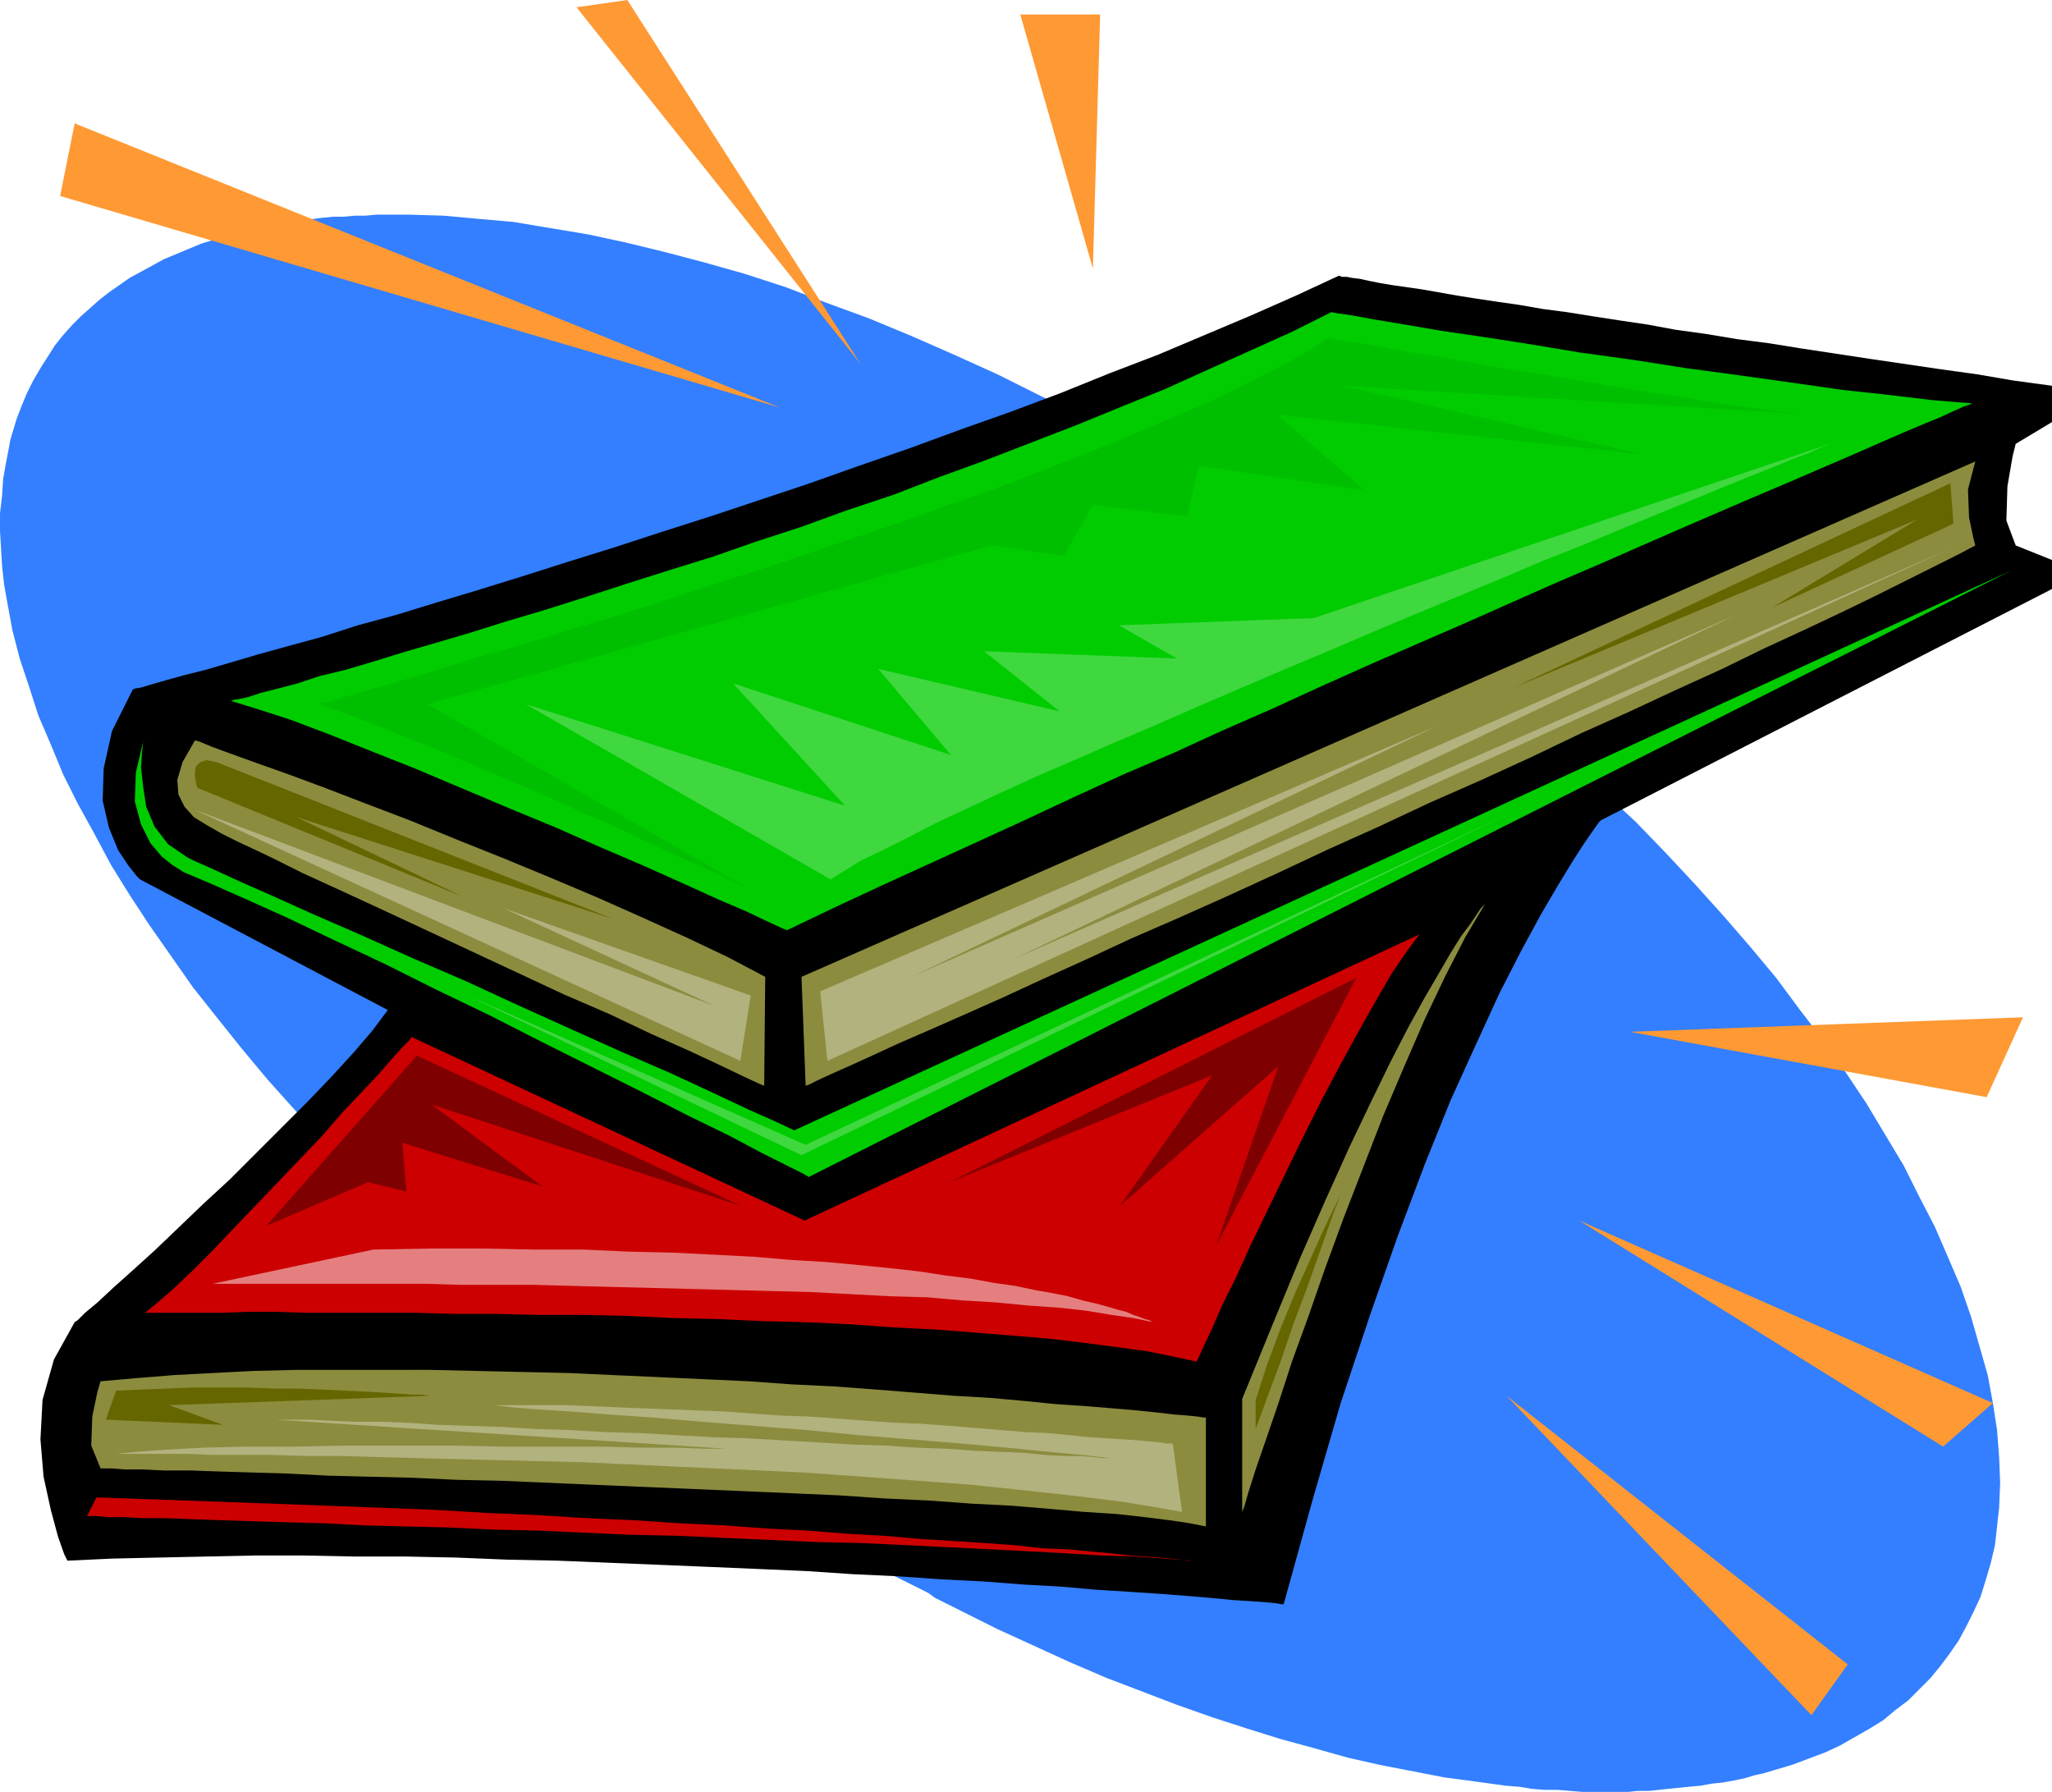
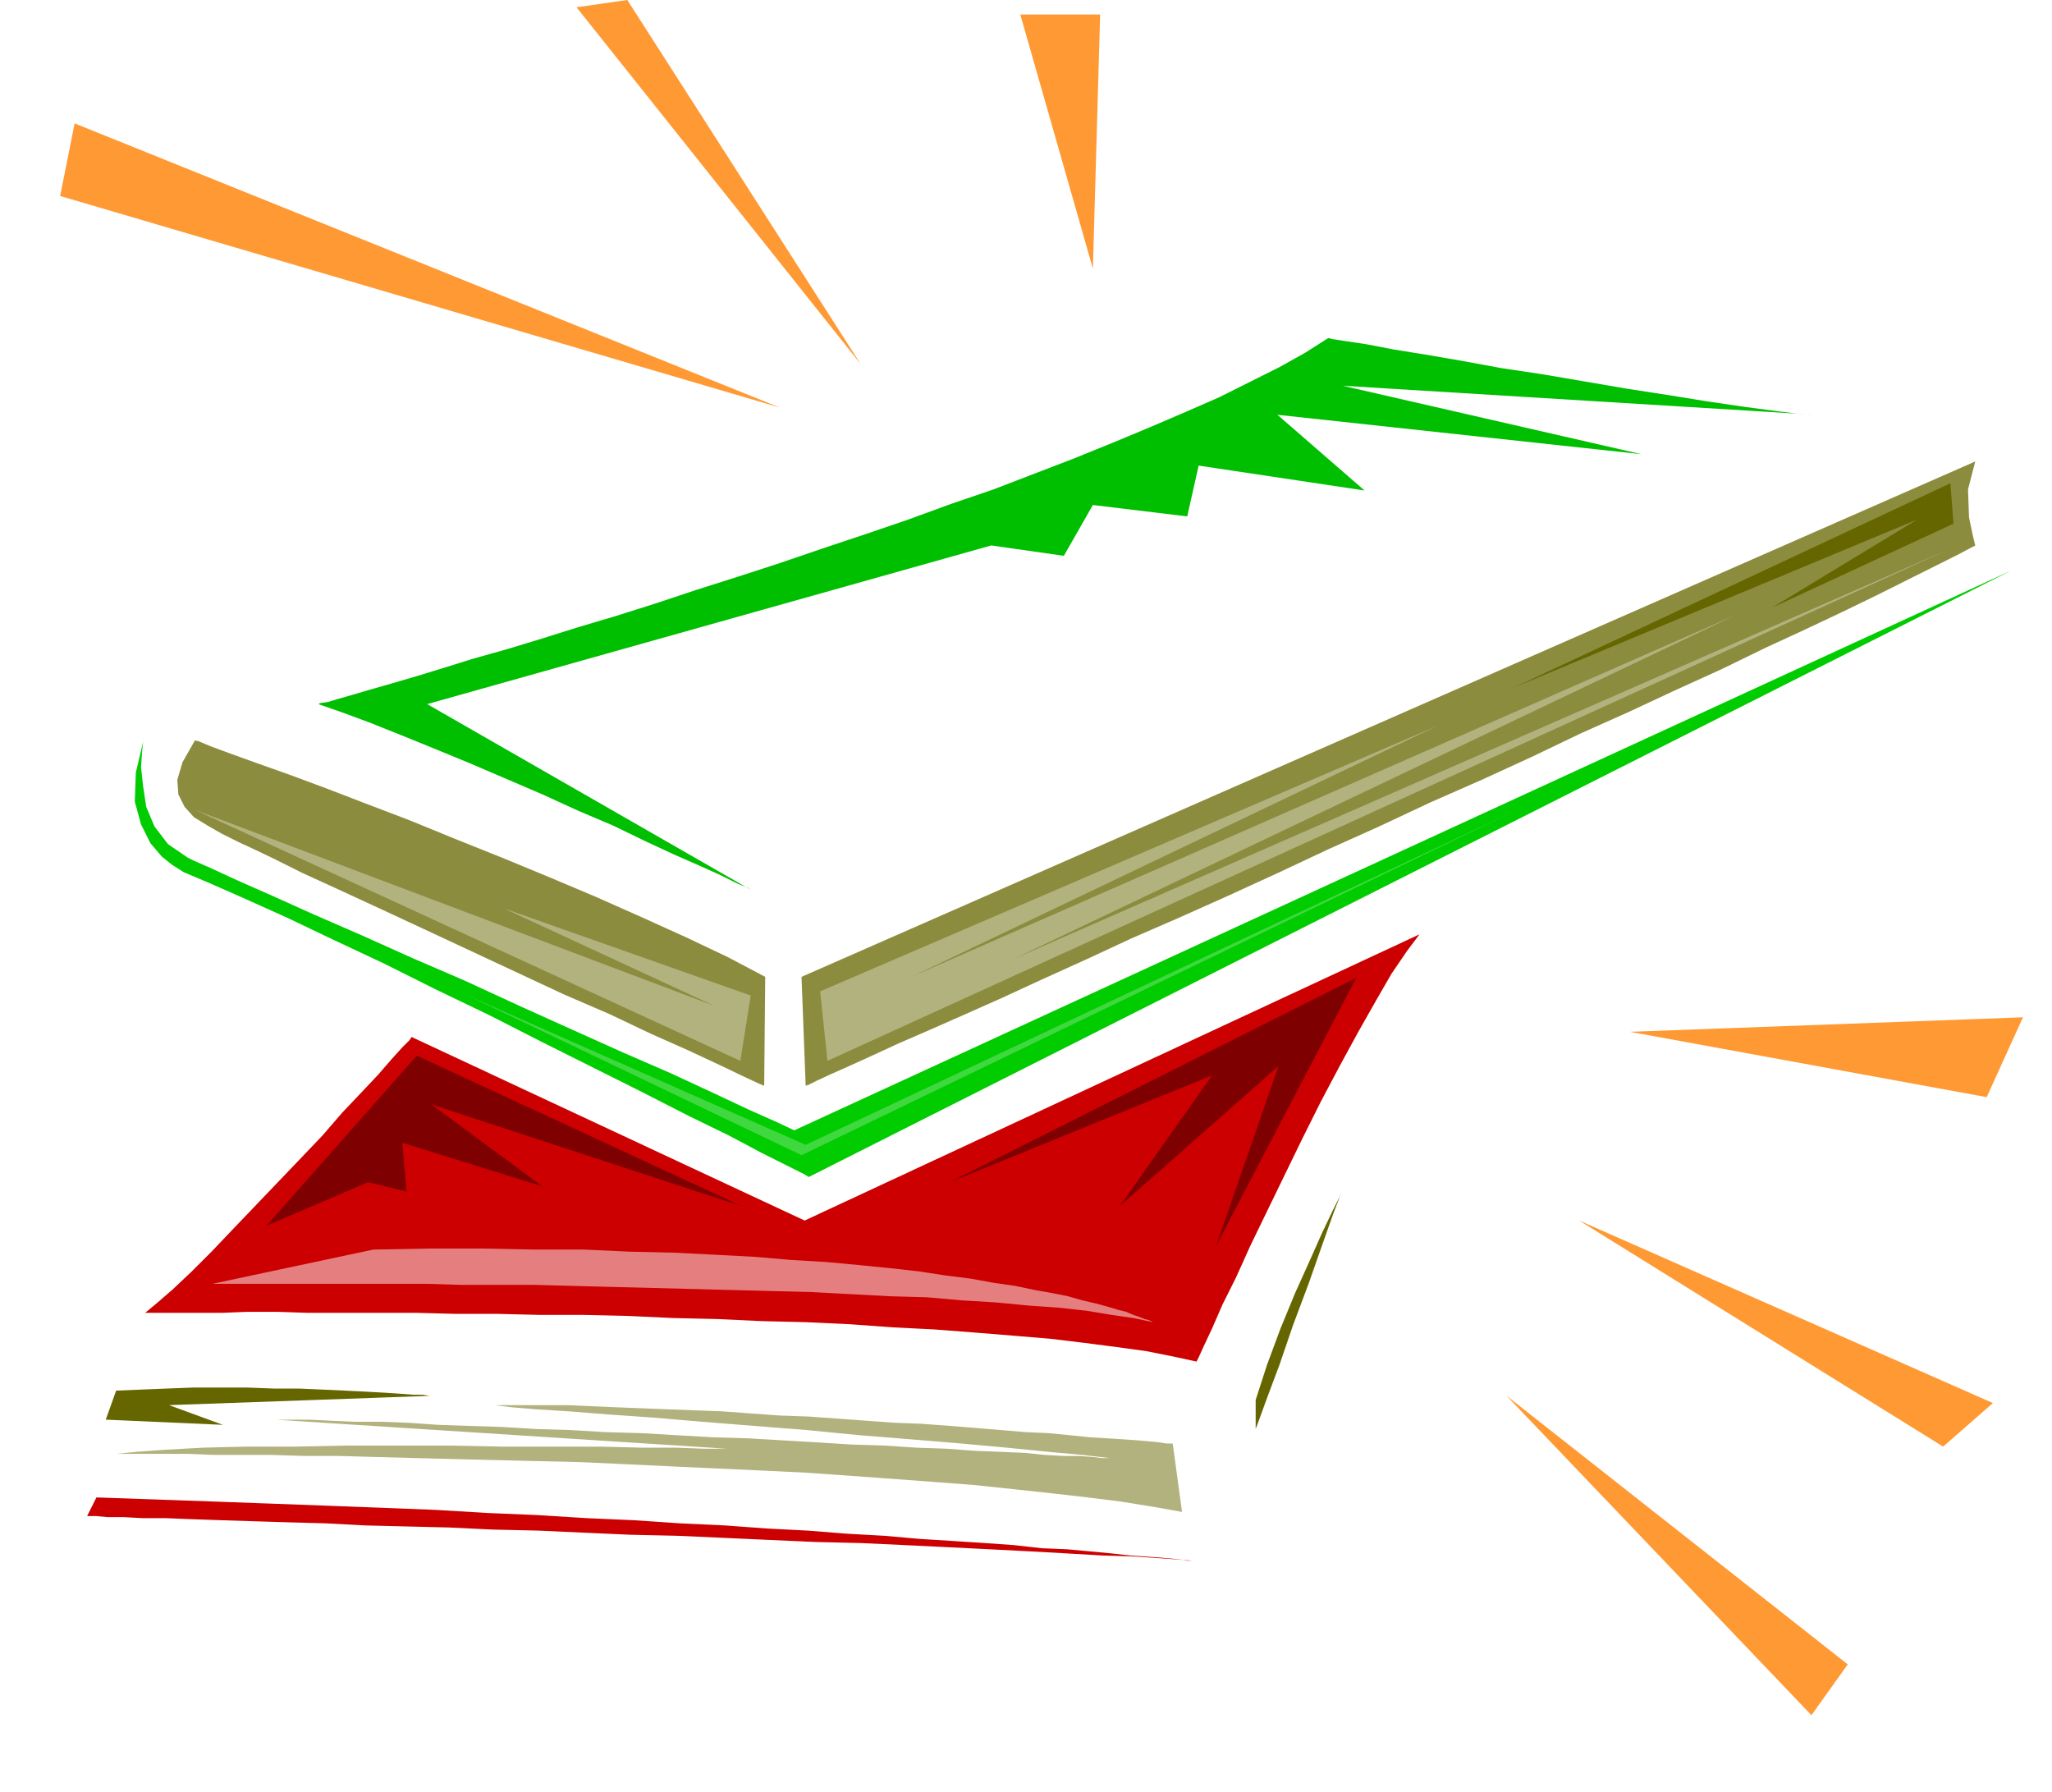
<svg xmlns="http://www.w3.org/2000/svg" fill-rule="evenodd" height="1.728in" preserveAspectRatio="none" stroke-linecap="round" viewBox="0 0 1979 1728" width="1.979in">
  <style>.pen1{stroke:none}.brush4{fill:#0c0}.brush5{fill:#8c8c3f}.brush8{fill:#b2b27f}.brush9{fill:#660}</style>
-   <path class="pen1" style="fill:#337fff" d="m1928 1454 1-24-1-25-2-26-4-26-5-27-8-28-8-28-10-29-12-28-13-30-15-29-15-30-18-30-18-30-20-30-21-30-23-30-23-31-25-30-26-30-27-30-28-30-29-30-31-29-31-29-32-29-33-29-34-28-35-27-35-28-37-26-37-27-38-25-39-25-39-24-40-24-6-4-6-3-6-4-7-3-6-4-6-3-7-4-6-3-8-4-8-4-8-5-7-4-8-4-8-4-8-4-8-4-42-21-42-19-41-18-41-17-41-15-39-15-40-13-39-11-38-10-37-9-37-8-36-6-36-6-34-3-33-3-33-1h-32l-11 1h-10l-11 1h-10l-10 1-8 1-8 1-9 1-8 1-8 2-8 1-7 2-8 1-14 3-13 4-13 4-13 4-12 5-12 5-12 5-11 6-11 6-11 6-10 7-10 7-9 7-9 8-9 8-8 8-9 10-8 10-7 11-7 11-7 12-6 12-5 12-5 13-3 10-3 10-2 11-2 10-3 17-1 16-2 17v17l1 17 1 17 2 18 3 17 5 27 7 27 9 27 9 28 12 28 12 29 14 28 16 29 16 30 18 29 19 29 21 30 21 30 23 29 24 30 25 30 26 29 28 30 28 29 29 29 30 29 31 28 32 28 33 28 34 28 35 27 35 26 36 26 37 26 38 25 38 24 39 24 9 5 10 6 9 5 10 5 9 6 10 5 9 6 10 5 8 4 8 4 8 4 8 4 7 5 8 4 8 4 8 4 36 18 35 16 35 16 35 15 34 13 34 13 34 12 34 11 32 10 33 9 32 9 31 7 31 6 31 6 30 4 29 4 13 1 12 2 12 1h13l12 1 12 1h44l10-1h10l10-1 9-1 10-1 10-1 11-1 11-2 10-1 11-2 10-2 10-3 9-2 10-3 17-5 16-6 16-6 15-7 14-8 14-8 13-8 12-10 12-9 11-11 11-11 9-11 9-12 9-13 7-13 7-14 7-15 5-16 5-17 4-17 1-9 1-9 1-9 1-9z" />
-   <path class="pen1" style="fill:#000" d="m128 665 2-1 6-1 10-3 14-4 18-5 20-5 24-7 27-8 29-8 33-9 34-11 37-10 39-12 40-12 42-13 44-14 45-14 46-15 47-15 48-16 48-16 48-17 49-17 49-18 48-17 48-18 47-19 47-18 45-19 45-19 43-19 41-19h1l2 1h5l5 1 8 1 9 2 10 2 12 2 14 2 14 2 17 3 17 3 19 3 20 3 21 3 23 4 23 3 25 4 26 4 27 4 27 5 29 4 30 5 31 4 31 5 33 5 33 5 34 5 34 5 36 5 35 6 37 5v35l-35 21-3 12-5 29-1 33 9 24 35 14v28l-435 223-2 2-5 7-9 13-11 17-14 23-17 29-19 35-21 41-22 48-25 55-25 62-26 69-27 77-28 84-27 93-28 101h-2l-6-1-10-1-14-1-17-1-20-2-24-2-26-2-30-2-32-2-34-3-36-2-39-3-40-2-43-3-43-2-45-3-46-2-47-2-48-2-49-2-49-2-49-1-49-2-49-1h-49l-49-1h-47l-47 1-46 1-45 1-43 2-3-6-6-17-7-26-7-32-3-36 2-38 11-39 20-36 3-2 7-7 12-10 15-14 19-17 21-19 23-22 24-23 26-24 25-25 25-25 25-25 23-24 21-23 18-21 15-20-239-126-3-3-8-10-10-15-9-22-6-26 1-31 8-36 20-40z" />
-   <path class="pen1 brush4" d="m223 676 2-1 6-1 9-2 12-4 16-4 19-5 21-7 25-6 27-8 29-9 31-9 34-10 35-11 37-11 38-12 40-13 41-13 42-13 43-15 43-14 44-16 45-15 44-17 44-16 44-17 44-17 44-18 42-17 42-19 40-18 40-18 38-19 5 1 14 2 22 4 30 5 35 6 41 6 45 7 48 8 51 7 51 8 52 7 50 7 49 7 46 5 42 5 37 3-2 1-6 2-9 4-13 6-17 7-19 8-23 10-25 11-28 12-30 13-33 14-35 15-37 16-39 17-41 18-42 18-43 19-45 20-46 20-46 20-47 21-48 22-48 21-48 22-49 21-48 22-47 22-48 22-46 21-46 21-45 21-44 21-5-2-13-6-21-10-28-12-33-15-38-17-42-18-43-19-46-19-45-19-45-19-43-17-40-16-37-14-31-10-26-8z" />
  <path class="pen1 brush4" d="M1940 550 780 1135l-5-3-16-8-24-12-32-17-39-19-43-22-48-24-50-25-51-26-52-25-50-25-49-23-44-21-40-18-34-15-26-11-3-2-8-5-10-8-11-13-9-18-6-22 1-28 8-34-1 4-1 10-1 15 2 18 3 20 8 19 13 17 19 13 6 3 16 7 26 12 34 15 40 18 46 20 49 22 51 22 52 24 51 23 49 22 46 20 41 19 34 16 27 12 17 8 1174-540z" />
  <path class="pen1 brush5" d="m188 714 4 1 12 5 19 7 25 9 31 11 35 13 39 15 42 16 44 18 45 18 46 19 45 19 45 20 42 19 40 19 36 19-1 105-5-2-15-7-23-11-30-14-36-16-40-19-44-19-45-21-45-21-45-21-43-20-39-18-35-16-28-14-21-10-13-6-16-8-14-8-13-8-9-10-6-12-1-14 5-17 12-21zm585 228 4 105 3-1 8-4 13-6 18-8 22-10 26-12 30-13 34-15 36-16 39-18 42-19 43-20 46-20 47-21 48-22 49-23 49-22 49-23 50-22 48-22 48-23 47-21 45-21 44-20 41-20 39-18 36-17 33-16 30-15 26-13 22-11 17-9-2-8-4-19-1-27 7-27L773 942z" />
  <path class="pen1" style="fill:#00bf00" d="m307 679 2-1 7-1 10-3 14-4 17-5 21-6 24-7 26-8 29-9 32-9 33-10 35-11 37-11 38-12 39-13 41-13 40-13 41-14 42-14 41-14 41-15 41-14 39-15 39-15 37-15 36-15 35-15 32-14 30-15 28-14 25-14 22-14 4 1 13 2 20 3 26 5 31 5 35 6 38 7 40 6 41 7 41 7 39 6 37 6 34 5 30 4 24 3 17 1-456-28 288 66-351-38 84 73-160-24-11 49-91-11-28 49-70-10-544 153 312 179-3-2-10-4-16-8-20-9-25-11-28-13-31-15-33-14-35-16-35-15-35-15-34-14-32-13-30-12-27-10-23-8z" />
-   <path class="pen1" d="M801 848 507 679l308 98-108-118 210 69-70-83 175 41-73-58 186 7-56-32 188-7 498-168-2 1-8 3-11 5-16 6-19 8-23 9-27 11-29 12-32 13-34 14-36 15-38 15-40 17-41 17-41 17-43 18-42 18-43 18-42 18-42 18-41 18-40 17-39 17-37 16-35 16-32 15-30 14-27 14-24 12-21 10-16 10-13 8zM451 960l322 154 690-333-686 323-326-144z" style="fill:#3fd83f" />
+   <path class="pen1" d="M801 848 507 679zM451 960l322 154 690-333-686 323-326-144z" style="fill:#3fd83f" />
  <path class="pen1 brush8" d="m791 956 7 67 1083-494-904 396 697-332-795 349 507-242-595 256z" />
  <path class="pen1 brush9" d="m1460 663 421-197 3 39-175 81 140-85-389 162z" />
  <path class="pen1 brush8" d="m188 781 526 242 10-63-238-84 203 94-501-189z" />
-   <path class="pen1 brush9" d="m191 760-1-1-1-4-1-6v-5l1-5 4-4 6-2 10 2 382 151-305-98 161 77-256-105z" />
-   <path class="pen1 brush5" d="m97 1332-3 10-5 24-1 28 9 22h10l13 1h17l21 1h25l29 1 32 1 34 1 38 2 39 1 42 1 43 2 45 1 46 2 46 2 47 2 47 2 47 2 46 2 45 2 44 3 43 2 41 3 39 2 36 3 34 3 31 2 27 3 24 3 20 3 15 3v-105h-2l-6-1-10-1-13-1-17-2-20-2-23-2-25-2-29-2-30-3-33-3-35-2-37-3-38-3-40-3-41-2-42-3-43-2-44-2-44-2-44-2-45-1-44-1-44-1H286l-41 1-39 2-38 2-37 3-34 3zm1101 17v109l2-5 4-14 7-22 10-29 12-35 13-40 16-44 16-46 18-49 19-49 19-49 20-47 20-46 20-42 19-37 19-32-1 1-3 3-4 6-6 9-9 12-10 16-11 19-14 24-16 29-17 33-19 39-21 44-23 51-25 57-26 63-29 71z" />
  <path class="pen1 brush8" d="M112 1402h70l24 1h56l31 1h34l35 1 37 1 39 1 40 1 41 1 42 1 43 2 42 2 43 2 44 2 42 2 43 3 41 3 41 3 39 3 38 4 37 4 35 4 32 4 31 5 28 5-9-66h-6l-6-1-10-1-11-1-14-1-16-1-17-1-19-2-21-2-22-1-24-2-24-2-25-2-27-2-26-1-28-2-27-2-28-2-28-1-28-2-27-2-27-1-26-1-26-1-25-1-23-1-23-1h-75 5l16 2 24 2 32 2 38 3 43 3 47 4 50 4 51 4 51 5 50 4 48 4 44 4 40 4 33 3 26 3h-7l-9-1-13-1h-15l-18-1-20-2-23-1-25-1-27-2-29-1-30-2-32-1-32-2-34-2-34-2-34-1-35-2-34-2-35-1-34-2-33-1-33-2-31-1-30-1-29-2-27-1h-25l-23-1-20-1h-33l435 28h-22l-26-1h-33l-40-1h-93l-51-1H333l-49 1h-47l-41 1-36 2-28 2-20 2z" />
  <path class="pen1 brush9" d="m112 1341-10 28 113 5-52-19 253-9h-2l-6-1h-9l-13-1-15-1-18-1-20-1-22-1-23-1h-24l-26-1h-51l-26 1-25 1-24 1zm1099 9v28l3-8 8-22 12-32 13-38 15-40 13-37 11-31 8-21-2 5-7 14-10 21-12 27-14 31-14 34-13 35-11 34z" />
  <path class="pen1" d="m397 1000-2 3-7 7-10 11-13 15-16 17-19 20-19 22-21 22-22 23-22 23-22 23-20 21-19 19-18 17-15 13-12 10h74l25-1h28l30 1h105l38 1h40l41 1h42l43 1 43 2 43 1 43 2 42 1 43 2 41 3 40 2 39 3 37 3 36 3 33 4 31 4 29 4 25 5 23 5 2-4 5-11 8-17 10-23 13-26 14-31 16-33 17-35 17-35 18-36 18-34 18-33 17-30 15-26 15-22 12-16-593 276-379-177zM93 1444l-9 18h9l11 1h15l19 1h22l25 1 29 1 31 1 33 1 36 1 38 2 40 1 41 1 42 2 44 1 44 2 45 2 45 1 45 2 44 2 45 2 43 1 43 2 41 2 40 2 39 2 36 2 34 2 32 1 29 2 26 2h-5l-6-1-9-1-11-1-14-1-15-1-18-2-21-2-22-2-24-1-27-3-28-2-31-2-32-2-34-3-36-2-38-3-39-2-41-3-43-2-44-3-46-2-48-3-48-2-50-3-52-2-52-2-54-2-55-2-57-2-57-2z" style="fill:#c00" />
  <path class="pen1" d="m402 1018 313 145-299-98 107 79-135-42 4 47-37-9-98 42 145-164zm514 122 392-197-135 258 60-173-153 135 89-126-253 103z" style="fill:#7f0000" />
  <path class="pen1" style="fill:#e57f7f" d="M205 1238h206l33 1h71l37 1 38 1 39 1 39 1 38 1 39 1 38 1 38 2 37 2 36 1 34 3 33 2 31 3 29 2 27 3 24 4 21 3 19 4-2-1-2-1-4-1-5-2-6-2-7-3-8-2-10-3-11-3-13-3-14-4-15-3-17-3-19-4-21-3-22-4-24-3-26-4-27-3-30-3-32-3-34-2-35-3-38-2-40-2-43-1-44-2h-47l-50-1h-52l-54 1-155 33z" />
  <path class="pen1" d="m72 119 680 274L58 189l14-70zM556 7l274 344L605 0l-49 7zm428 7 70 245 7-245h-77zm469 1332 294 308 35-49-329-259zm70-169 399 176-48 42-351-218zm49-182 379-14-35 77-344-63z" style="fill:#f93" />
</svg>